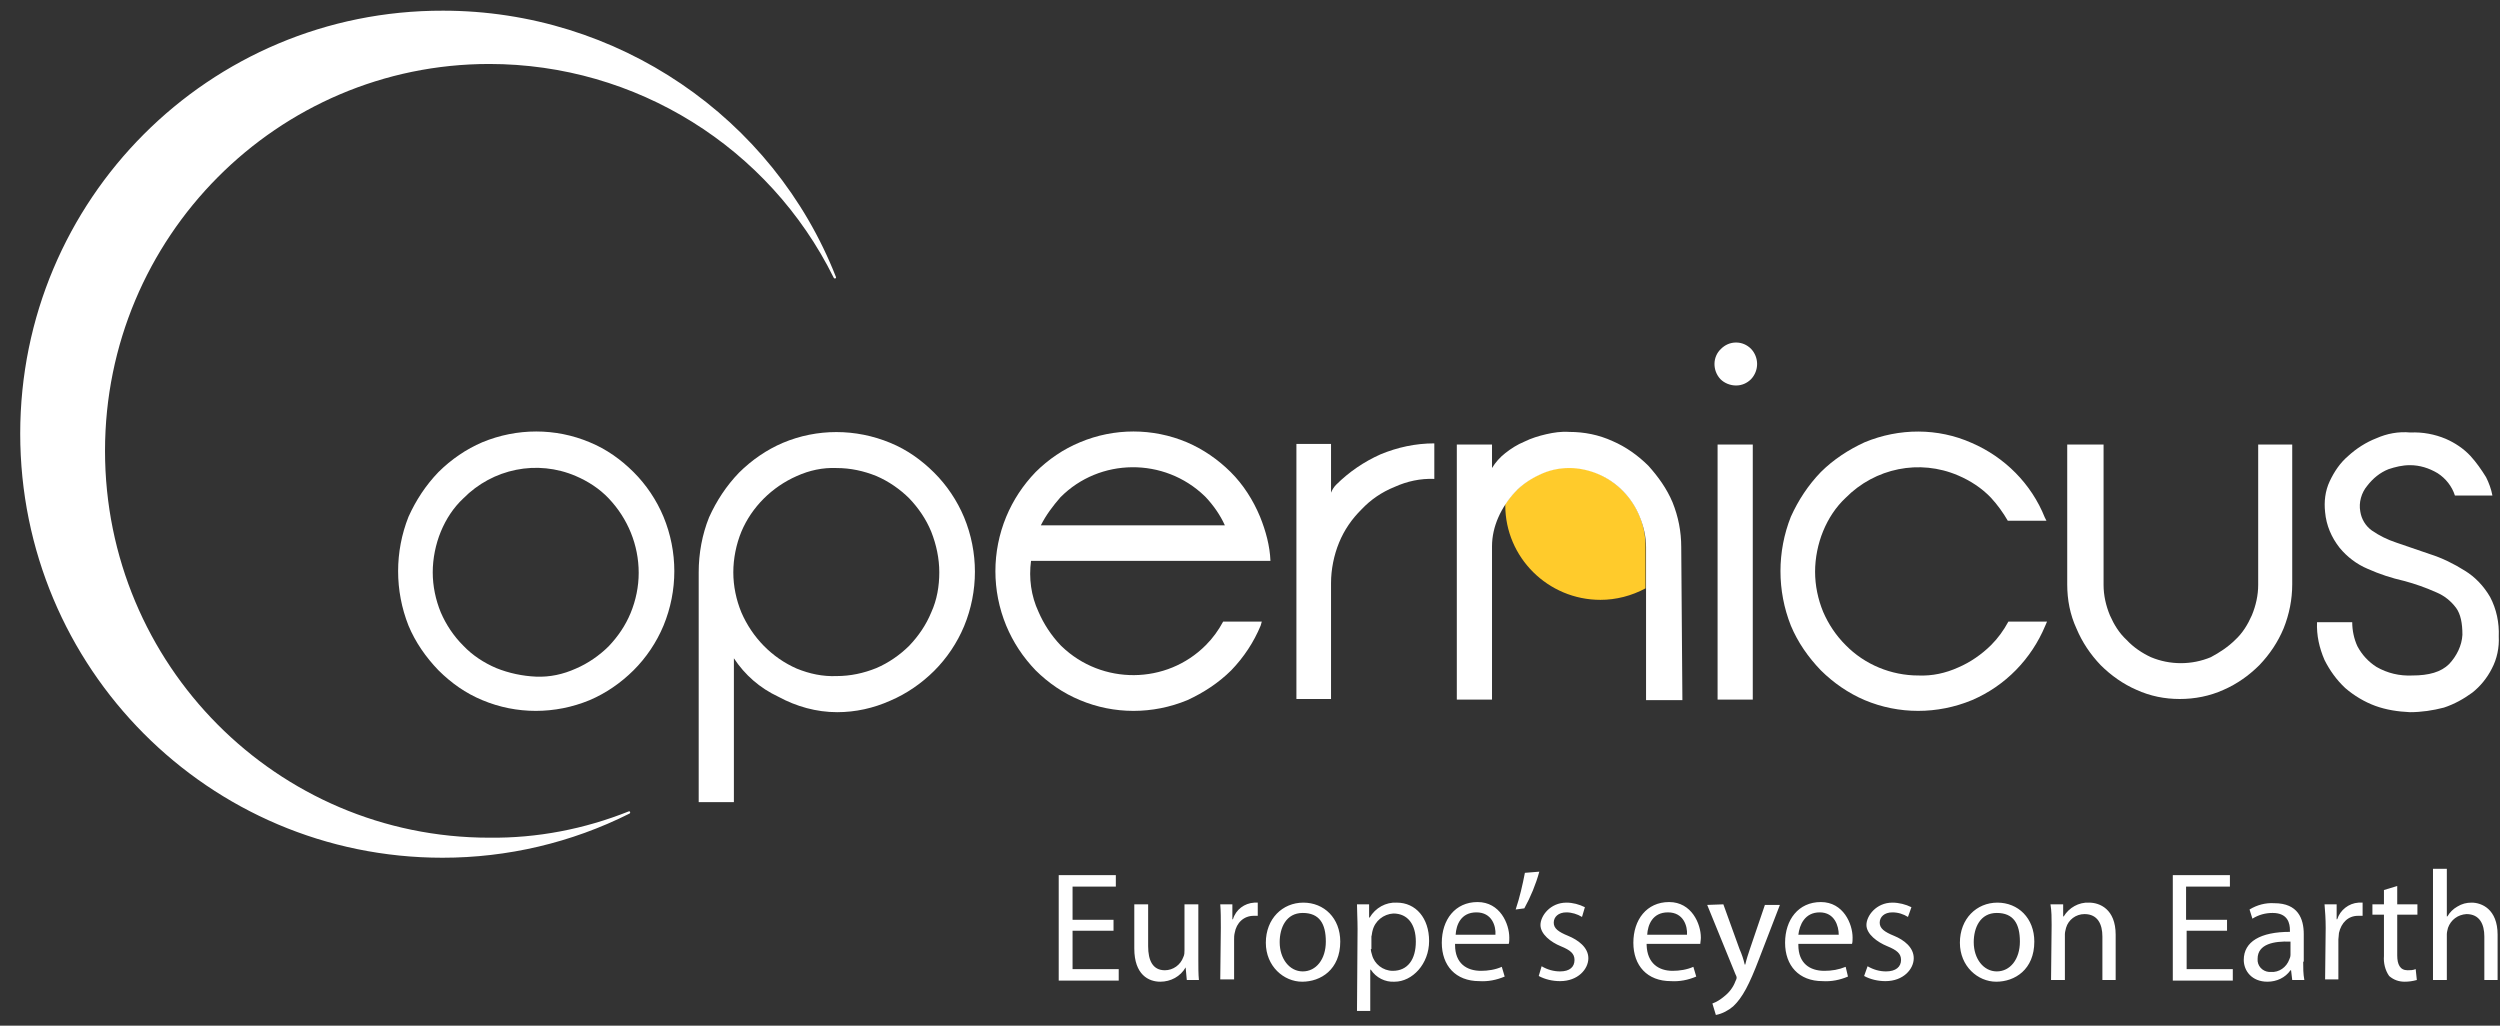
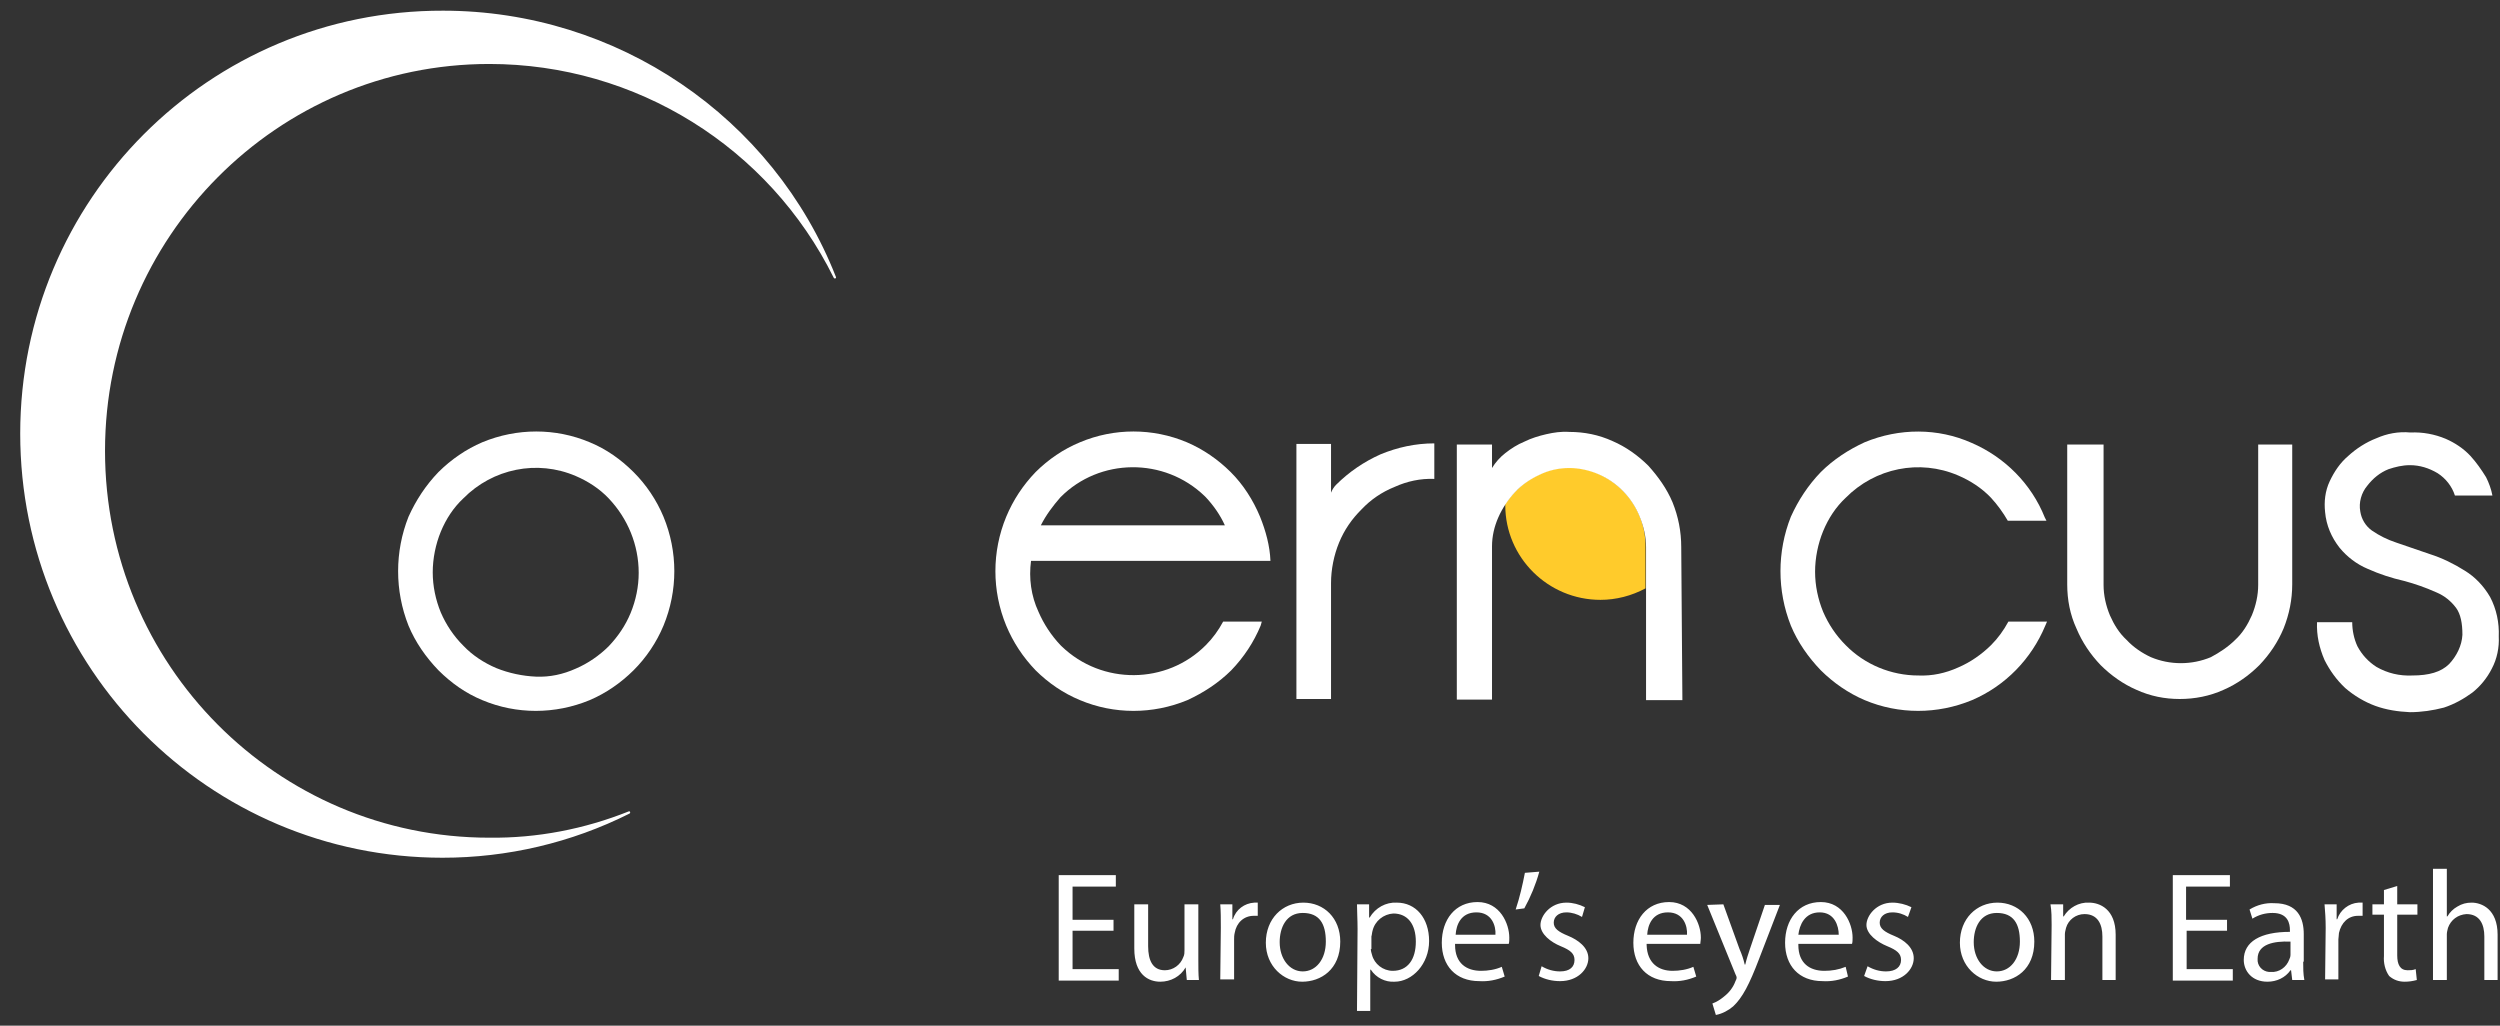
<svg xmlns="http://www.w3.org/2000/svg" width="117" height="48" viewBox="0 0 117 48" fill="none">
  <rect x="0" y="0" width="117" height="48" fill="#333333" stroke="none" />
  <path d="M113.864 40.66H114.512V42.887H114.539C114.647 42.699 114.809 42.538 114.998 42.431C115.214 42.297 115.43 42.243 115.673 42.243C116.132 42.243 116.888 42.538 116.888 43.745V45.864H116.267V43.825C116.267 43.262 116.051 42.779 115.43 42.779C115.025 42.806 114.701 43.047 114.566 43.423C114.539 43.53 114.512 43.638 114.512 43.718V45.864H113.864V40.66ZM112.19 41.465V42.323H113.135V42.806H112.19V44.711C112.19 45.14 112.325 45.408 112.676 45.408C112.811 45.408 112.919 45.408 113.054 45.354L113.108 45.864C112.919 45.917 112.73 45.944 112.541 45.944C112.271 45.944 112.028 45.864 111.812 45.676C111.623 45.408 111.542 45.059 111.569 44.737V42.806H111.029V42.323H111.569V41.653L112.19 41.465ZM108.842 43.423C108.842 42.994 108.815 42.645 108.788 42.323H109.355V43.021H109.382C109.517 42.592 109.922 42.27 110.381 42.243H110.57V42.86H110.354C109.895 42.86 109.571 43.182 109.463 43.664C109.463 43.772 109.436 43.879 109.436 43.959V45.837H108.815L108.842 43.423ZM107.789 45.005C107.789 45.3 107.789 45.569 107.843 45.864H107.276L107.222 45.408H107.195C106.952 45.757 106.547 45.944 106.115 45.944C105.386 45.944 105.008 45.435 105.008 44.925C105.008 44.067 105.791 43.611 107.168 43.611V43.53C107.168 43.235 107.087 42.726 106.358 42.726C106.034 42.726 105.71 42.806 105.413 42.994L105.278 42.565C105.629 42.35 106.034 42.243 106.439 42.27C107.546 42.27 107.816 42.994 107.816 43.718V45.005H107.789ZM107.168 44.067C106.439 44.04 105.656 44.174 105.656 44.871C105.629 45.193 105.872 45.462 106.196 45.488H106.277C106.655 45.515 107.006 45.274 107.141 44.898C107.168 44.845 107.195 44.764 107.195 44.684V44.067H107.168ZM104.252 43.557H102.335V45.354H104.495V45.891H101.687V40.955H104.36V41.492H102.308V43.047H104.225V43.557H104.252ZM96.016 43.289C96.016 42.967 96.016 42.645 95.962 42.323H96.556V42.887H96.583C96.826 42.484 97.285 42.216 97.772 42.243C98.257 42.243 99.013 42.538 99.013 43.745V45.864H98.392V43.825C98.392 43.262 98.177 42.779 97.555 42.779C97.15 42.779 96.799 43.047 96.691 43.423C96.664 43.53 96.637 43.638 96.637 43.718V45.864H95.989L96.016 43.289ZM95.206 44.067C95.206 45.381 94.288 45.944 93.424 45.944C92.56 45.944 91.723 45.22 91.723 44.12C91.723 42.994 92.506 42.243 93.478 42.243C94.45 42.243 95.206 42.967 95.206 44.067ZM92.371 44.094C92.371 44.871 92.83 45.462 93.451 45.462C94.072 45.462 94.531 44.898 94.531 44.067C94.531 43.235 94.234 42.726 93.451 42.726C92.668 42.726 92.371 43.423 92.371 44.094ZM87.403 45.22C87.673 45.381 87.97 45.462 88.267 45.462C88.726 45.462 88.969 45.247 88.969 44.925C88.969 44.63 88.78 44.469 88.321 44.281C87.862 44.094 87.349 43.718 87.349 43.289C87.349 42.86 87.808 42.243 88.564 42.243C88.861 42.243 89.185 42.323 89.455 42.457L89.293 42.913C89.077 42.779 88.834 42.699 88.564 42.699C88.186 42.699 87.97 42.913 87.97 43.182C87.97 43.45 88.186 43.611 88.645 43.798C89.104 43.986 89.563 44.335 89.563 44.845C89.563 45.354 89.077 45.917 88.24 45.917C87.889 45.917 87.538 45.837 87.241 45.676L87.403 45.22ZM84.163 44.228C84.163 45.086 84.703 45.435 85.378 45.435C85.729 45.435 86.053 45.381 86.377 45.247L86.485 45.703C86.107 45.864 85.702 45.944 85.297 45.917C84.19 45.917 83.542 45.193 83.542 44.12C83.542 43.047 84.163 42.216 85.216 42.216C86.269 42.216 86.701 43.235 86.701 43.879C86.701 43.986 86.701 44.094 86.674 44.174H84.163V44.228ZM86.053 43.745C86.053 43.343 85.864 42.699 85.162 42.699C84.46 42.699 84.217 43.289 84.163 43.745H86.053ZM80.653 42.323L81.409 44.415C81.517 44.657 81.598 44.898 81.652 45.14H81.679C81.733 44.898 81.814 44.657 81.895 44.415L82.597 42.35H83.299L82.327 44.871C81.868 46.078 81.544 46.695 81.112 47.098C80.896 47.285 80.599 47.446 80.302 47.5L80.14 46.964C80.356 46.883 80.518 46.776 80.68 46.642C80.923 46.454 81.112 46.212 81.22 45.917C81.247 45.864 81.274 45.81 81.274 45.757C81.274 45.703 81.247 45.649 81.22 45.596L79.897 42.35L80.653 42.323ZM77.062 44.228C77.089 45.086 77.629 45.435 78.277 45.435C78.601 45.435 78.952 45.381 79.249 45.247L79.384 45.703C79.006 45.864 78.601 45.944 78.196 45.917C77.089 45.917 76.441 45.193 76.441 44.12C76.441 43.047 77.062 42.216 78.115 42.216C79.168 42.216 79.6 43.235 79.6 43.879C79.6 44.013 79.573 44.094 79.573 44.174H77.062V44.228ZM78.952 43.745C78.979 43.343 78.79 42.699 78.061 42.699C77.332 42.699 77.116 43.289 77.089 43.745H78.952ZM72.148 45.22C72.418 45.381 72.715 45.462 73.012 45.462C73.471 45.462 73.687 45.247 73.687 44.925C73.687 44.63 73.498 44.469 73.039 44.281C72.58 44.094 72.094 43.718 72.094 43.289C72.094 42.86 72.553 42.243 73.309 42.243C73.606 42.243 73.903 42.323 74.173 42.457L74.038 42.913C73.822 42.779 73.552 42.699 73.309 42.699C72.931 42.699 72.715 42.913 72.715 43.182C72.715 43.45 72.931 43.611 73.39 43.798C73.849 43.986 74.335 44.335 74.335 44.845C74.335 45.354 73.849 45.917 73.012 45.917C72.661 45.917 72.31 45.837 72.013 45.676L72.148 45.22ZM72.04 40.794C71.878 41.385 71.635 41.975 71.338 42.511L70.933 42.565C71.122 42.002 71.257 41.411 71.365 40.848L72.04 40.794ZM68.097 44.228C68.097 45.086 68.638 45.435 69.312 45.435C69.636 45.435 69.987 45.381 70.284 45.247L70.419 45.703C70.041 45.864 69.636 45.944 69.231 45.917C68.124 45.917 67.476 45.193 67.476 44.12C67.476 43.047 68.097 42.216 69.15 42.216C70.204 42.216 70.635 43.235 70.635 43.879C70.635 43.986 70.636 44.094 70.609 44.174H68.097V44.228ZM69.987 43.745C70.014 43.343 69.826 42.699 69.097 42.699C68.368 42.699 68.151 43.289 68.124 43.745H69.987ZM63.534 43.477C63.534 43.021 63.507 42.645 63.507 42.323H64.074V42.94H64.101C64.371 42.484 64.857 42.216 65.37 42.243C66.261 42.243 66.882 42.967 66.882 44.04C66.882 45.113 66.099 45.944 65.262 45.944C64.83 45.971 64.398 45.757 64.155 45.381H64.128V47.312H63.507L63.534 43.477ZM64.155 44.415C64.155 44.496 64.182 44.603 64.209 44.684C64.317 45.113 64.722 45.435 65.181 45.435C65.883 45.435 66.261 44.898 66.261 44.067C66.261 43.262 65.883 42.752 65.208 42.752C64.749 42.779 64.344 43.101 64.236 43.557C64.209 43.638 64.209 43.745 64.182 43.825V44.415H64.155ZM62.724 44.067C62.724 45.381 61.806 45.944 60.942 45.944C60.078 45.944 59.241 45.22 59.241 44.12C59.241 42.994 60.024 42.243 60.996 42.243C61.968 42.243 62.724 42.967 62.724 44.067ZM59.889 44.094C59.889 44.871 60.348 45.462 60.969 45.462C61.59 45.462 62.049 44.898 62.049 44.067C62.049 43.235 61.752 42.726 60.969 42.726C60.186 42.726 59.889 43.423 59.889 44.094ZM57.135 43.423C57.135 42.994 57.135 42.645 57.108 42.323H57.675V43.021H57.702C57.837 42.565 58.242 42.27 58.701 42.243H58.863V42.86H58.674C58.215 42.86 57.864 43.182 57.783 43.664C57.756 43.772 57.756 43.879 57.756 43.959V45.837H57.108L57.135 43.423ZM56.082 44.898C56.082 45.274 56.082 45.596 56.109 45.864H55.542L55.488 45.274C55.245 45.703 54.786 45.944 54.3 45.944C53.76 45.944 53.085 45.622 53.085 44.389V42.323H53.733V44.281C53.733 44.952 53.949 45.408 54.516 45.408C54.894 45.408 55.245 45.166 55.38 44.791C55.434 44.684 55.434 44.576 55.434 44.469V42.323H56.082V44.898ZM52.113 43.557H50.196V45.354H52.356V45.891H49.548V40.955H52.221V41.492H50.196V43.047H52.113V43.557Z" fill="white" />
  <path d="M111.218 20.509C110.732 20.697 110.273 20.992 109.895 21.34C109.517 21.662 109.247 22.065 109.031 22.521C108.815 22.977 108.761 23.486 108.815 23.969C108.869 24.586 109.112 25.149 109.49 25.632C109.841 26.061 110.3 26.41 110.813 26.624C111.353 26.866 111.92 27.053 112.514 27.188C113.027 27.322 113.54 27.509 114.026 27.724C114.404 27.885 114.701 28.126 114.944 28.448C115.16 28.743 115.241 29.172 115.241 29.709C115.214 30.218 114.971 30.701 114.62 31.077C114.242 31.452 113.675 31.613 112.892 31.613C112.298 31.64 111.731 31.506 111.218 31.211C110.84 30.969 110.543 30.648 110.327 30.245C110.165 29.896 110.084 29.494 110.084 29.119H108.437C108.41 29.736 108.545 30.326 108.788 30.889C109.031 31.372 109.355 31.828 109.76 32.203C110.165 32.552 110.651 32.847 111.164 33.035C111.677 33.222 112.217 33.303 112.784 33.33C113.324 33.33 113.864 33.249 114.377 33.115C114.863 32.954 115.295 32.713 115.7 32.418C116.078 32.123 116.402 31.72 116.618 31.291C116.861 30.835 116.969 30.299 116.942 29.789C116.969 29.145 116.834 28.502 116.537 27.939C116.24 27.429 115.835 27 115.349 26.705C114.836 26.383 114.296 26.115 113.702 25.927L112.136 25.39C111.731 25.256 111.353 25.069 111.002 24.827C110.705 24.613 110.516 24.291 110.462 23.942C110.381 23.513 110.516 23.057 110.786 22.735C111.056 22.387 111.38 22.118 111.785 21.957C112.109 21.85 112.433 21.77 112.784 21.77C113.243 21.77 113.675 21.904 114.08 22.145C114.458 22.387 114.755 22.762 114.89 23.191H116.645C116.591 22.896 116.483 22.601 116.348 22.333C116.132 21.984 115.889 21.635 115.619 21.34C115.295 20.992 114.89 20.724 114.458 20.536C113.945 20.321 113.378 20.214 112.811 20.241C112.244 20.187 111.704 20.294 111.218 20.509Z" fill="white" />
  <path d="M105.683 20.804V27.375C105.683 27.858 105.575 28.341 105.386 28.797C105.197 29.226 104.954 29.628 104.603 29.95C104.279 30.272 103.874 30.54 103.469 30.755C102.578 31.13 101.552 31.13 100.661 30.755C100.256 30.567 99.851 30.299 99.527 29.95C99.176 29.628 98.933 29.226 98.744 28.797C98.555 28.341 98.447 27.858 98.447 27.375V20.804H96.746V27.348C96.746 28.073 96.881 28.77 97.178 29.414C97.448 30.057 97.826 30.621 98.312 31.13C98.798 31.613 99.365 32.015 99.986 32.284C100.634 32.579 101.309 32.713 102.011 32.713C102.713 32.713 103.415 32.579 104.063 32.284C104.684 32.015 105.251 31.613 105.737 31.13C106.223 30.621 106.601 30.057 106.871 29.414C107.141 28.743 107.276 28.046 107.276 27.348V20.804H105.683Z" fill="white" />
  <path d="M87.268 20.697C86.512 21.045 85.81 21.501 85.216 22.091C84.622 22.708 84.163 23.406 83.812 24.183C83.164 25.82 83.164 27.643 83.812 29.279C84.136 30.057 84.622 30.755 85.216 31.372C85.81 31.962 86.512 32.444 87.268 32.766C88.861 33.437 90.67 33.437 92.29 32.766C93.856 32.096 95.072 30.835 95.72 29.279L95.801 29.092H93.992C93.775 29.494 93.505 29.87 93.181 30.192C92.749 30.621 92.21 30.996 91.642 31.238C91.048 31.506 90.427 31.64 89.779 31.613C88.51 31.613 87.268 31.103 86.377 30.192C85.918 29.735 85.567 29.199 85.324 28.636C85.081 28.046 84.946 27.402 84.946 26.758C84.946 26.115 85.081 25.444 85.324 24.854C85.567 24.264 85.918 23.727 86.377 23.298C87.754 21.904 89.833 21.474 91.642 22.252C92.21 22.494 92.749 22.842 93.181 23.298C93.478 23.62 93.749 23.996 93.965 24.371H95.774L95.693 24.21C95.072 22.655 93.829 21.394 92.263 20.723C90.697 20.026 88.888 20.026 87.268 20.697Z" fill="white" />
-   <path d="M80.383 32.74H82.03V20.804H80.383V32.74ZM80.545 16.325C80.14 16.7 80.14 17.344 80.518 17.746C80.707 17.934 80.977 18.041 81.247 18.041C81.517 18.041 81.76 17.934 81.949 17.746C82.327 17.344 82.327 16.727 81.949 16.325C81.76 16.137 81.517 16.03 81.247 16.03C80.977 16.03 80.734 16.137 80.545 16.325Z" fill="white" />
  <path d="M76.738 24.157C76.387 23.272 75.685 22.574 74.821 22.172C74.389 21.984 73.93 21.877 73.444 21.877C72.958 21.877 72.472 21.984 72.04 22.199C71.608 22.387 71.23 22.682 70.906 23.003C70.744 23.191 70.582 23.379 70.447 23.567V23.647C70.447 26.088 72.445 28.073 74.902 28.073C75.631 28.073 76.36 27.885 77.008 27.536V25.525C77.008 25.096 76.927 24.613 76.738 24.157Z" fill="#FFCB2B" />
  <path d="M72.364 20.321C72.013 20.402 71.662 20.509 71.338 20.67C71.014 20.804 70.717 20.992 70.447 21.206C70.204 21.394 69.988 21.636 69.826 21.904V20.804H68.179V32.74H69.826V25.578C69.826 25.096 69.934 24.64 70.123 24.21C70.312 23.781 70.582 23.379 70.906 23.03C71.23 22.682 71.635 22.413 72.04 22.226C72.472 22.011 72.958 21.904 73.444 21.904C73.903 21.904 74.389 22.011 74.821 22.199C75.685 22.574 76.387 23.299 76.738 24.184C76.927 24.64 77.035 25.122 77.035 25.605V32.767H78.736L78.682 25.605C78.682 24.881 78.547 24.184 78.277 23.513C78.007 22.869 77.602 22.306 77.143 21.797C76.657 21.314 76.09 20.911 75.469 20.643C74.821 20.348 74.146 20.214 73.444 20.214C73.066 20.187 72.715 20.241 72.364 20.321Z" fill="white" />
  <path d="M64.615 21.26C63.831 21.609 63.129 22.092 62.535 22.682C62.427 22.789 62.346 22.923 62.292 23.057V20.777H60.672V32.713H62.292V27.295C62.292 26.651 62.427 25.981 62.67 25.391C62.913 24.8 63.264 24.291 63.724 23.835C64.156 23.379 64.668 23.03 65.263 22.789C65.856 22.521 66.478 22.387 67.126 22.413V20.75C66.234 20.75 65.397 20.938 64.615 21.26Z" fill="white" />
  <path d="M49.629 23.272C51.465 21.421 54.489 21.394 56.379 23.218L56.433 23.272C56.784 23.647 57.108 24.103 57.324 24.586H48.711C48.954 24.103 49.278 23.674 49.629 23.272ZM50.547 20.697C49.764 21.019 49.062 21.501 48.468 22.091C47.874 22.708 47.415 23.406 47.091 24.184C46.416 25.82 46.416 27.643 47.091 29.28C47.415 30.058 47.874 30.755 48.468 31.372C49.062 31.962 49.764 32.445 50.547 32.767C52.14 33.437 53.949 33.437 55.569 32.767C56.325 32.418 57.027 31.962 57.621 31.372C58.215 30.755 58.674 30.058 58.998 29.28L59.052 29.092H57.243C57.027 29.494 56.757 29.87 56.433 30.192C54.597 32.042 51.573 32.069 49.683 30.245L49.629 30.192C49.197 29.736 48.846 29.199 48.603 28.636C48.252 27.885 48.144 27.053 48.252 26.249H59.457C59.43 25.552 59.241 24.854 58.971 24.184C58.647 23.406 58.188 22.682 57.594 22.091C57 21.501 56.298 21.019 55.542 20.697C53.949 20.026 52.14 20.026 50.547 20.697Z" fill="white" />
-   <path d="M37.289 31.291C36.128 30.782 35.21 29.843 34.697 28.663C34.454 28.073 34.319 27.429 34.319 26.785C34.319 26.142 34.454 25.471 34.697 24.881C35.183 23.728 36.128 22.789 37.289 22.279C37.883 22.011 38.504 21.877 39.152 21.904C39.8 21.904 40.422 22.038 41.016 22.279C41.583 22.521 42.123 22.896 42.554 23.325C42.987 23.781 43.338 24.291 43.581 24.881C43.824 25.498 43.959 26.142 43.959 26.785C43.959 27.429 43.851 28.073 43.581 28.663C43.338 29.253 42.987 29.762 42.554 30.218C42.123 30.648 41.583 31.023 41.016 31.265C40.422 31.506 39.8 31.64 39.152 31.64C38.504 31.667 37.883 31.533 37.289 31.291ZM36.641 20.724C35.885 21.046 35.183 21.528 34.589 22.118C33.995 22.735 33.536 23.433 33.185 24.21C32.861 25.015 32.699 25.9 32.699 26.785V37.541H34.346V30.808C34.859 31.586 35.561 32.203 36.425 32.606C37.262 33.062 38.207 33.33 39.179 33.33C40.044 33.33 40.88 33.142 41.663 32.793C42.419 32.471 43.122 31.989 43.716 31.399C44.31 30.808 44.796 30.084 45.12 29.306C45.795 27.67 45.795 25.846 45.12 24.21C44.796 23.433 44.31 22.708 43.716 22.118C43.122 21.528 42.447 21.046 41.663 20.724C40.044 20.053 38.234 20.053 36.641 20.724Z" fill="white" />
  <path d="M23.222 31.265C22.655 31.023 22.115 30.674 21.683 30.218C21.224 29.762 20.873 29.226 20.63 28.663C20.387 28.073 20.252 27.429 20.252 26.785C20.252 26.142 20.387 25.471 20.63 24.881C20.873 24.291 21.224 23.754 21.683 23.325C23.06 21.931 25.139 21.501 26.948 22.279C27.515 22.521 28.055 22.869 28.487 23.325C29.378 24.264 29.891 25.498 29.891 26.812C29.891 27.456 29.756 28.099 29.513 28.69C29.27 29.28 28.919 29.789 28.487 30.245C28.055 30.674 27.515 31.05 26.948 31.291C26.354 31.559 25.733 31.694 25.085 31.667C24.464 31.64 23.816 31.506 23.222 31.265ZM22.574 20.697C21.818 21.019 21.116 21.501 20.522 22.091C19.928 22.708 19.469 23.406 19.118 24.184C18.47 25.82 18.47 27.643 19.118 29.28C19.442 30.058 19.928 30.755 20.522 31.372C21.116 31.962 21.791 32.445 22.574 32.767C24.167 33.437 25.976 33.437 27.596 32.767C28.352 32.445 29.054 31.962 29.648 31.372C30.242 30.782 30.728 30.058 31.052 29.28C31.727 27.643 31.727 25.82 31.052 24.184C30.728 23.406 30.242 22.682 29.648 22.091C29.054 21.501 28.379 21.019 27.596 20.697C26.003 20.026 24.194 20.026 22.574 20.697Z" fill="white" />
  <path d="M0.946 20.294C0.946 31.264 9.776 40.142 20.711 40.142C23.735 40.142 26.732 39.445 29.459 38.077C29.459 38.077 29.513 38.05 29.486 37.997C29.486 37.97 29.459 37.97 29.432 37.97C27.353 38.801 25.139 39.23 22.898 39.204C12.962 39.204 4.915 31.104 4.915 21.099C4.915 11.095 12.989 2.994 22.898 2.994C29.756 2.994 35.993 6.884 39.018 12.999C39.018 12.999 39.045 13.053 39.099 13.026C39.126 13.026 39.126 12.999 39.126 12.972C36.182 5.462 28.865 0.5 20.738 0.5C9.776 0.473 0.946 9.351 0.946 20.294Z" fill="white" />
</svg>